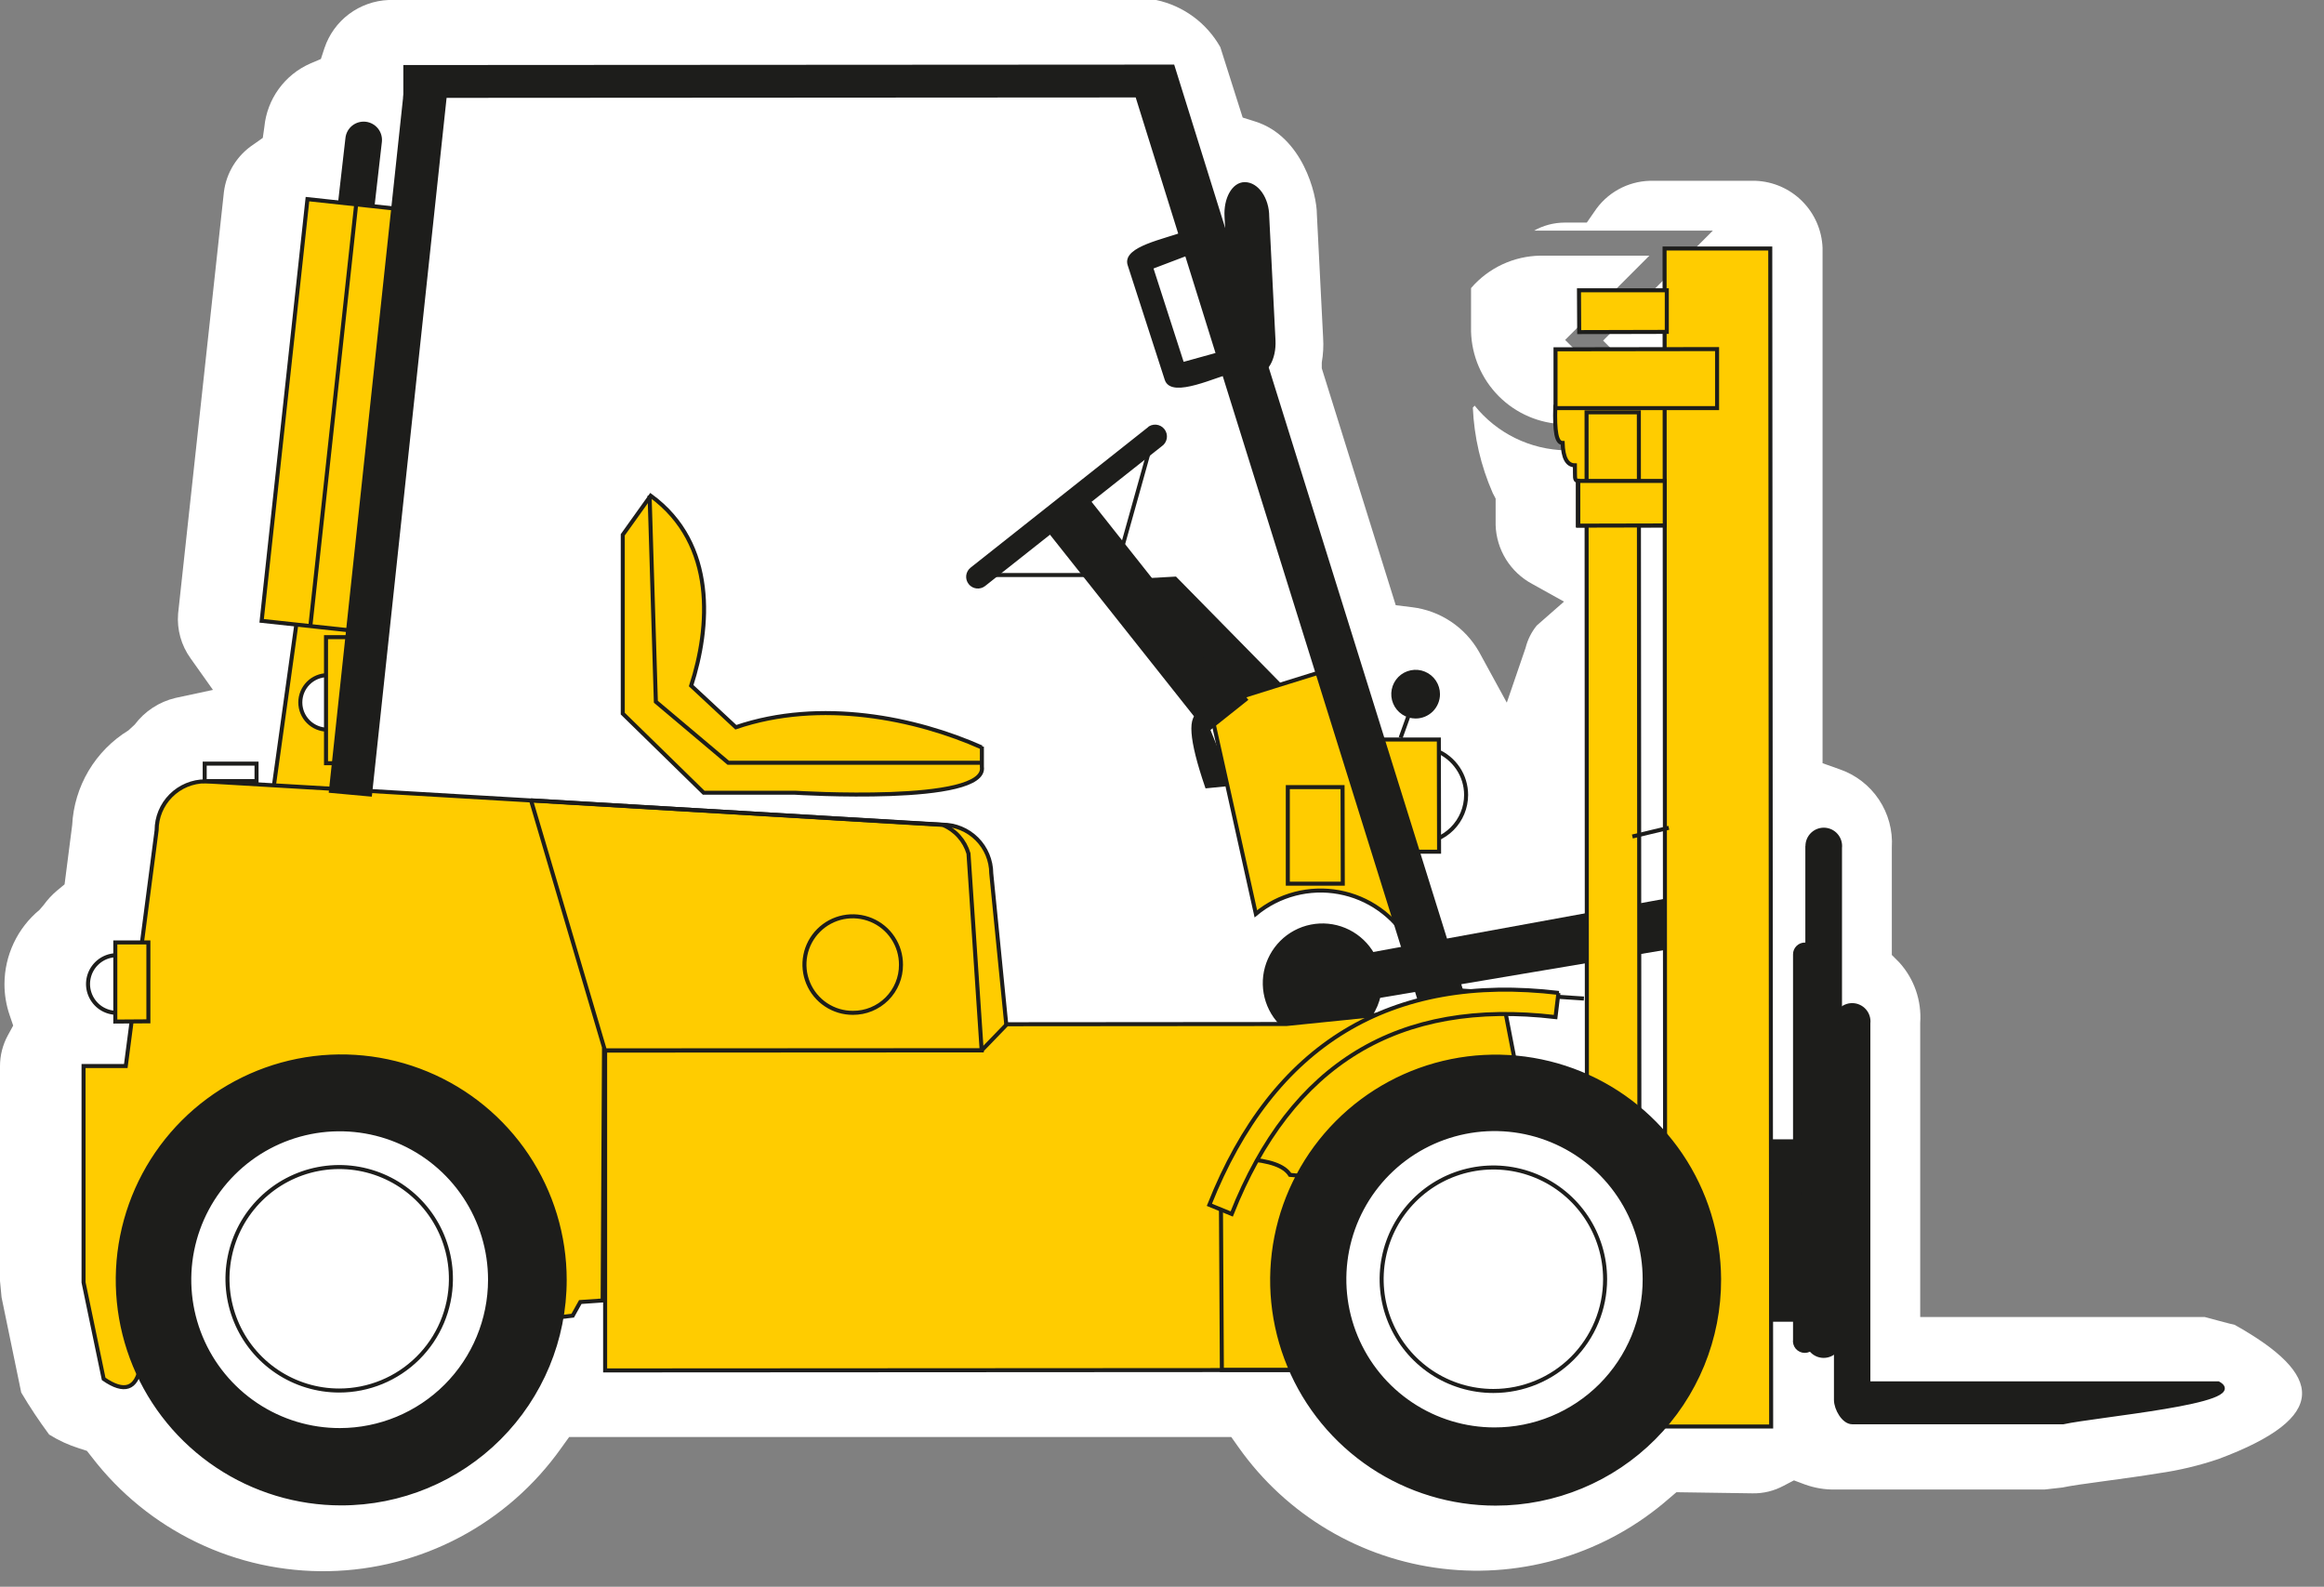
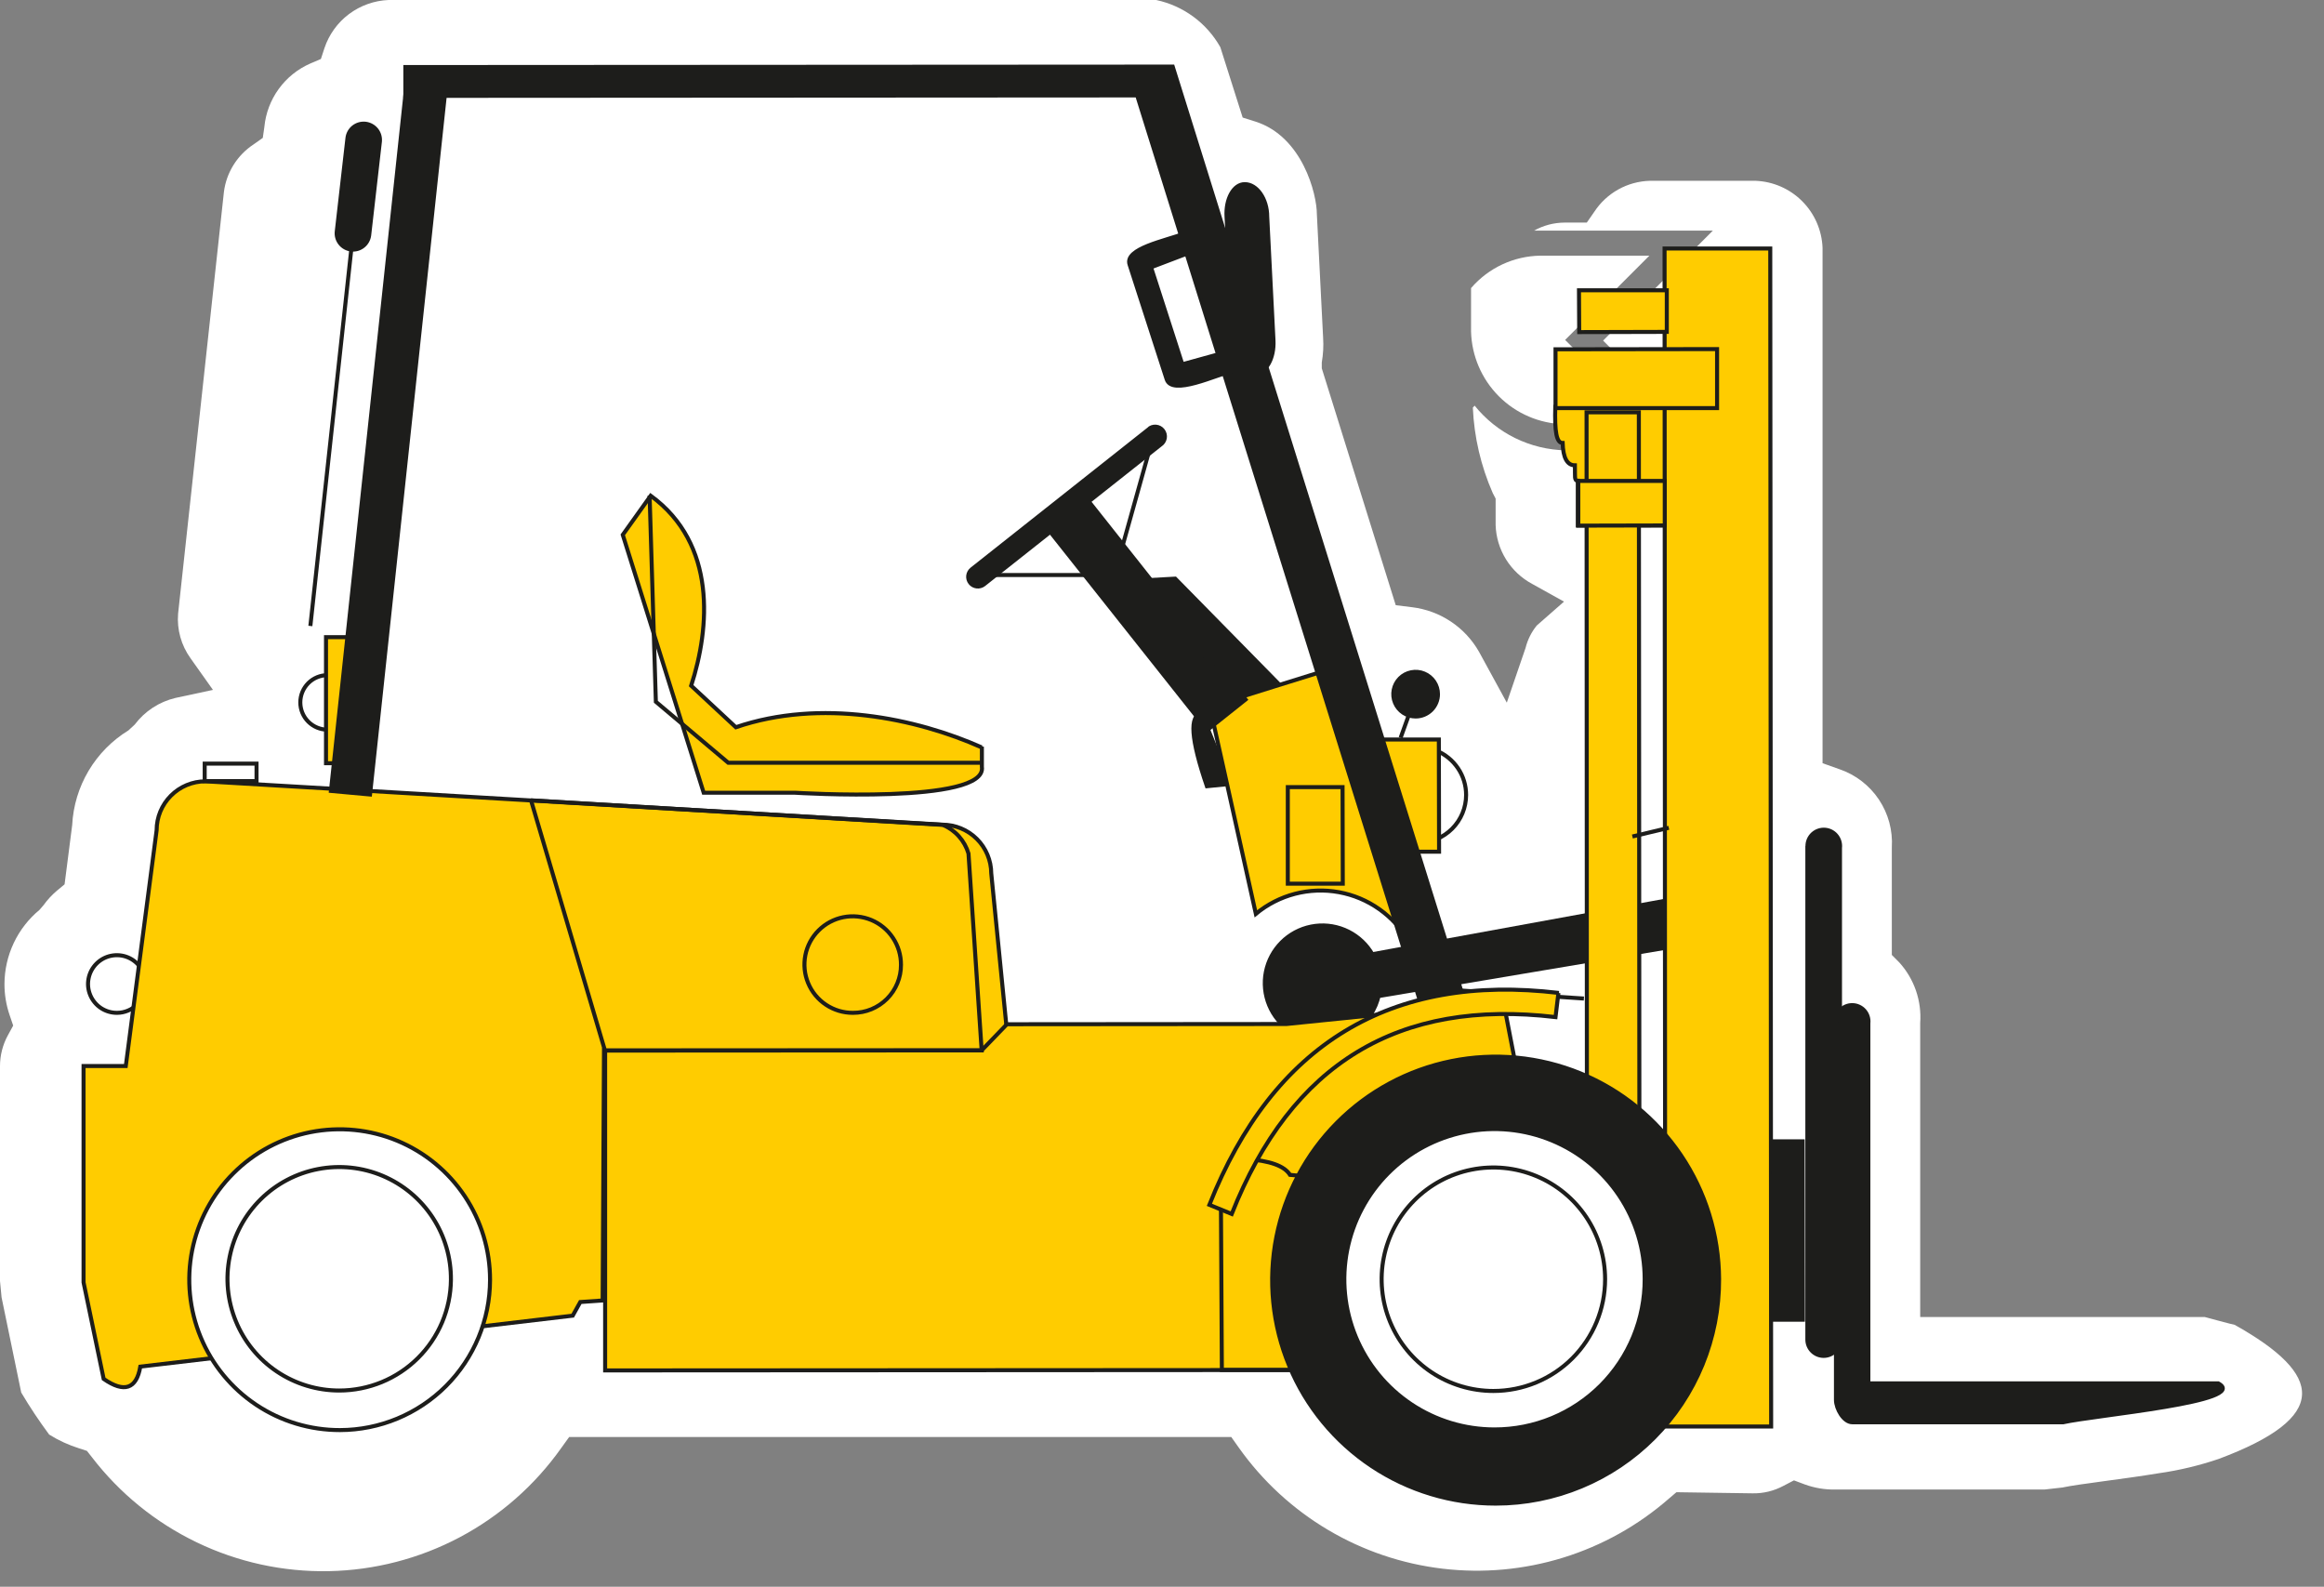
<svg xmlns="http://www.w3.org/2000/svg" width="104" height="71" viewBox="0 0 104 71" fill="none">
  <rect x="0" y="0" width="104" height="71" fill="#808080" stroke="none" />
  <path d="M65.83 12.89L65.83 14.83C65.858 15.922 66.304 16.961 67.076 17.734C67.848 18.506 68.888 18.952 69.98 18.98L73.81 18.98L70.04 15.21L73.81 11.44L68.93 11.44C68.342 11.449 67.763 11.582 67.231 11.83C66.698 12.078 66.224 12.436 65.84 12.88L65.83 12.89ZM65.91 18.24C65.968 19.557 66.27 20.852 66.8 22.06L66.93 22.31L66.93 23.49C66.946 24.035 67.107 24.567 67.395 25.03C67.683 25.494 68.088 25.873 68.57 26.13L69.99 26.92L68.77 27.99C68.532 28.283 68.362 28.624 68.27 28.99L67.43 31.44L66.19 29.17C65.881 28.625 65.449 28.16 64.928 27.813C64.407 27.465 63.811 27.245 63.19 27.17L62.46 27.08L59.15 16.48L59.15 16.22C59.214 15.854 59.234 15.481 59.21 15.11L58.93 9.58C58.93 8.69 58.29 6.11 56.18 5.44L55.61 5.26L54.61 2.11C54.308 1.575 53.897 1.11 53.402 0.746C52.907 0.382 52.34 0.128 51.74 -2.24143e-06L17.39 -3.74292e-06C16.75 0.025 16.133 0.245 15.62 0.628C15.107 1.012 14.724 1.543 14.52 2.15L14.36 2.64L13.89 2.84C13.324 3.087 12.835 3.48 12.473 3.98C12.111 4.479 11.889 5.066 11.83 5.68L11.76 6.17L11.35 6.46C10.987 6.698 10.681 7.011 10.451 7.379C10.221 7.747 10.074 8.16 10.02 8.59L7.97 27.46C7.912 28.172 8.111 28.881 8.53 29.46L9.53 30.87L7.85 31.23C7.123 31.403 6.479 31.824 6.03 32.42L5.75 32.68C5.017 33.129 4.404 33.75 3.965 34.488C3.526 35.227 3.274 36.062 3.23 36.92L2.89 39.57L2.54 39.86C2.318 40.049 2.12 40.264 1.95 40.5L1.77 40.71C1.281 41.114 0.886 41.622 0.615 42.195C0.344 42.769 0.202 43.395 0.2 44.03C0.199 44.503 0.277 44.973 0.43 45.42L0.59 45.89L0.35 46.33C0.121 46.751 0.001 47.221 -0 47.7L-0 57.32L0.07 58.05L0.95 62.31C1.334 62.958 1.751 63.585 2.2 64.19C2.621 64.453 3.075 64.662 3.55 64.81L3.89 64.92L4.11 65.2C5.354 66.821 6.961 68.127 8.803 69.013C10.644 69.9 12.668 70.341 14.711 70.302C16.754 70.263 18.759 69.745 20.565 68.79C22.372 67.834 23.928 66.467 25.11 64.8L25.47 64.3L26.34 64.3L55.1 64.3L55.44 64.78C56.496 66.269 57.853 67.52 59.423 68.452C60.993 69.384 62.74 69.976 64.553 70.191C66.367 70.406 68.204 70.238 69.948 69.699C71.693 69.16 73.304 68.261 74.68 67.06L75.02 66.77L78.43 66.82C78.915 66.829 79.393 66.711 79.82 66.48L80.28 66.24L80.76 66.42C81.195 66.579 81.656 66.657 82.12 66.65L91.49 66.65L92.29 66.56C93.03 66.4 94.98 66.19 96.61 65.92C97.521 65.791 98.418 65.576 99.29 65.28C104.29 63.41 103.99 61.51 100 59.28L99.79 59.23L99.22 59.08L98.66 58.93L98.47 58.93L85.93 58.93L85.93 45.77C85.965 45.278 85.899 44.784 85.738 44.319C85.576 43.853 85.322 43.425 84.99 43.06L84.66 42.73L84.66 37.92C84.707 37.161 84.504 36.407 84.081 35.775C83.658 35.142 83.039 34.666 82.32 34.42L81.56 34.15L81.56 11.09C81.53 10.304 81.204 9.558 80.648 9.002C80.092 8.445 79.346 8.12 78.56 8.09L73.83 8.09C73.336 8.104 72.852 8.236 72.421 8.476C71.989 8.717 71.621 9.057 71.35 9.47L71.01 9.96L70.01 9.96C69.533 9.963 69.065 10.087 68.65 10.32L76.65 10.32L71.74 15.24L76.66 20.15L70.07 20.15C69.285 20.136 68.512 19.949 67.807 19.604C67.102 19.258 66.482 18.762 65.99 18.15L65.91 18.24Z" fill="white" />
  <path d="M61.76 43.99C61.76 43.48 61.608 42.981 61.325 42.557C61.041 42.133 60.639 41.802 60.167 41.606C59.696 41.411 59.177 41.36 58.676 41.46C58.176 41.559 57.716 41.805 57.355 42.166C56.995 42.527 56.749 42.986 56.649 43.487C56.55 43.987 56.601 44.506 56.796 44.977C56.991 45.449 57.322 45.852 57.746 46.135C58.171 46.419 58.669 46.57 59.18 46.57C59.863 46.568 60.518 46.295 61.001 45.812C61.484 45.328 61.757 44.674 61.76 43.99Z" fill="#1D1D1B" stroke="#1D1D1B" stroke-width="0.18" stroke-miterlimit="3.86" />
  <path d="M55.01 35.08L54.01 35.18C53.29 33.07 53.21 31.99 53.78 31.94L55.05 35.08L55.01 35.08Z" fill="#1D1D1B" stroke="#1D1D1B" stroke-width="0.18" stroke-miterlimit="3.86" />
  <path d="M6.52 44.03C6.52 43.775 6.444 43.525 6.301 43.312C6.159 43.1 5.957 42.935 5.721 42.837C5.485 42.74 5.225 42.715 4.974 42.766C4.724 42.816 4.494 42.94 4.314 43.122C4.134 43.303 4.012 43.534 3.963 43.785C3.914 44.036 3.941 44.295 4.041 44.531C4.14 44.766 4.307 44.967 4.52 45.108C4.734 45.248 4.984 45.322 5.24 45.32C5.58 45.318 5.905 45.181 6.145 44.939C6.385 44.697 6.52 44.371 6.52 44.03Z" fill="white" stroke="#1D1D1B" stroke-width="0.18" stroke-miterlimit="3.86" />
  <path d="M65.609 35.57C65.609 35.146 65.484 34.732 65.248 34.38C65.012 34.028 64.677 33.753 64.286 33.592C63.894 33.43 63.464 33.388 63.048 33.471C62.633 33.555 62.251 33.76 61.953 34.06C61.654 34.36 61.451 34.743 61.369 35.158C61.288 35.574 61.332 36.005 61.495 36.396C61.659 36.786 61.934 37.12 62.288 37.354C62.641 37.588 63.056 37.712 63.479 37.71C64.045 37.707 64.587 37.48 64.986 37.079C65.385 36.678 65.609 36.136 65.609 35.57Z" fill="white" stroke="#1D1D1B" stroke-width="0.18" stroke-miterlimit="3.86" />
  <path d="M64.389 33.09L61.659 33.09L61.659 38.11L64.399 38.11L64.389 33.09Z" fill="#FFCC00" stroke="#1D1D1B" stroke-width="0.18" stroke-miterlimit="3.86" />
  <path d="M74.429 40.32L57.009 43.5L57.289 45.31L74.709 42.38L74.429 40.32Z" fill="#1D1D1B" stroke="#1D1D1B" stroke-width="0.18" stroke-miterlimit="3.86" />
  <path d="M59.2 30.04L57.08 30.7L54.14 31.62L56.2 40.89C56.711 40.467 57.309 40.162 57.951 39.994C58.593 39.827 59.263 39.802 59.916 39.921C60.568 40.04 61.187 40.3 61.728 40.684C62.27 41.067 62.721 41.564 63.05 42.14L59.2 30.04Z" fill="#FFCC00" stroke="#1D1D1B" stroke-width="0.18" stroke-miterlimit="3.86" />
  <path d="M74.609 23.511L70.609 23.511L70.609 21.511C70.439 21.511 70.489 21.331 70.479 20.821C70.129 20.821 69.949 20.481 69.929 19.821C69.649 19.821 69.569 19.311 69.599 18.201L74.599 18.101L74.609 23.511Z" fill="#FFCC00" stroke="#1D1D1B" stroke-width="0.18" stroke-miterlimit="3.86" />
  <path d="M15.55 6.17L15.07 10.36C15.049 10.552 15.105 10.743 15.225 10.893C15.345 11.044 15.52 11.141 15.71 11.163C15.902 11.186 16.094 11.132 16.245 11.013C16.397 10.895 16.495 10.721 16.52 10.53L17 6.34C17.02 6.149 16.965 5.957 16.845 5.807C16.725 5.657 16.55 5.56 16.359 5.537C16.168 5.515 15.976 5.569 15.824 5.687C15.673 5.806 15.574 5.979 15.55 6.17Z" fill="#1D1D1B" stroke="#1D1D1B" stroke-width="0.18" stroke-miterlimit="3.86" />
-   <path d="M13.299 27.67L12.21 35.49L15.1 35.9L16.189 28.08L13.299 27.67Z" fill="#FFCC00" stroke="#1D1D1B" stroke-width="0.18" stroke-miterlimit="3.86" />
  <path d="M66.859 49.041L52.479 2.98L18.139 3L18.139 4.29L50.889 4.27L64.989 49.41L66.859 49.041Z" fill="#1D1D1B" stroke="#1D1D1B" stroke-width="0.18" stroke-miterlimit="3.86" />
  <path d="M42.189 36.9L9.189 34.96C8.61 34.963 8.055 35.194 7.647 35.605C7.238 36.015 7.009 36.571 7.009 37.15L5.629 47.7L3.739 47.7L3.739 57.38L4.639 61.7C5.559 62.34 6.109 62.15 6.279 61.15L25.629 58.87L25.969 58.26L26.969 58.19L27.029 47C27.029 47 45.829 50.15 45.029 45.82L44.359 39.08C44.356 38.501 44.124 37.946 43.714 37.538C43.303 37.129 42.748 36.9 42.169 36.9L42.189 36.9Z" fill="#FFCC00" stroke="#1D1D1B" stroke-width="0.18" stroke-miterlimit="3.86" />
-   <path d="M25.27 57.27C25.27 55.293 24.683 53.359 23.584 51.715C22.485 50.07 20.924 48.789 19.096 48.032C17.269 47.275 15.258 47.077 13.319 47.463C11.379 47.849 9.597 48.801 8.198 50.2C6.8 51.598 5.848 53.38 5.462 55.32C5.076 57.259 5.274 59.27 6.031 61.097C6.788 62.925 8.069 64.486 9.714 65.585C11.358 66.684 13.292 67.27 15.27 67.27C17.922 67.27 20.465 66.217 22.341 64.342C24.216 62.466 25.27 59.923 25.27 57.27Z" fill="#1D1D1B" stroke="#1D1D1B" stroke-width="0.18" stroke-miterlimit="3.86" />
  <path d="M21.93 57.27C21.932 55.938 21.538 54.636 20.8 53.528C20.061 52.419 19.01 51.555 17.78 51.044C16.55 50.534 15.196 50.4 13.889 50.659C12.583 50.919 11.383 51.56 10.441 52.502C9.499 53.443 8.858 54.643 8.598 55.95C8.339 57.256 8.473 58.61 8.984 59.84C9.495 61.071 10.359 62.121 11.467 62.86C12.575 63.599 13.878 63.992 15.21 63.99C16.991 63.988 18.699 63.279 19.959 62.019C21.218 60.759 21.927 59.052 21.93 57.27Z" fill="white" stroke="#1D1D1B" stroke-width="0.18" stroke-miterlimit="3.86" />
  <path d="M20.179 57.27C20.189 56.279 19.904 55.307 19.361 54.478C18.818 53.65 18.041 53.001 17.128 52.615C16.215 52.229 15.208 52.123 14.235 52.31C13.262 52.497 12.366 52.969 11.662 53.666C10.958 54.364 10.476 55.255 10.28 56.226C10.082 57.197 10.178 58.205 10.555 59.121C10.932 60.038 11.573 60.822 12.396 61.373C13.22 61.925 14.188 62.22 15.179 62.22C16.497 62.22 17.761 61.7 18.697 60.773C19.634 59.846 20.166 58.587 20.179 57.27Z" fill="white" stroke="#1D1D1B" stroke-width="0.18" stroke-miterlimit="3.86" />
  <path d="M40.319 43.17C40.321 42.742 40.196 42.323 39.959 41.966C39.723 41.609 39.386 41.331 38.991 41.166C38.596 41.002 38.16 40.958 37.74 41.041C37.32 41.124 36.935 41.33 36.632 41.633C36.329 41.935 36.123 42.321 36.04 42.741C35.957 43.161 36.001 43.596 36.166 43.991C36.33 44.386 36.609 44.724 36.966 44.96C37.322 45.197 37.741 45.322 38.169 45.32C38.452 45.321 38.732 45.267 38.994 45.159C39.255 45.051 39.493 44.893 39.693 44.693C39.892 44.493 40.051 44.256 40.158 43.994C40.266 43.733 40.321 43.453 40.319 43.17V43.17Z" stroke="#1D1D1B" stroke-width="0.18" stroke-miterlimit="3.86" />
  <path d="M79.22 11.12L74.49 11.12L74.52 63.83L79.26 63.83L79.22 11.12Z" fill="#FFCC00" stroke="#1D1D1B" stroke-width="0.18" stroke-miterlimit="3.86" />
  <path d="M73.339 18.45L70.999 18.45L71.019 58.66L73.369 58.66L73.339 18.45Z" fill="#FFCC00" stroke="#1D1D1B" stroke-width="0.18" stroke-miterlimit="3.86" />
  <path d="M74.59 12.99L70.66 12.99L70.67 14.86L74.59 14.85L74.59 12.99Z" fill="#FFCC00" stroke="#1D1D1B" stroke-width="0.18" stroke-miterlimit="3.86" />
  <path d="M76.84 15.62L69.61 15.63L69.61 18.26L76.84 18.26L76.84 15.62Z" fill="#FFCC00" stroke="#1D1D1B" stroke-width="0.18" stroke-miterlimit="3.86" />
  <path d="M67.28 44.83L57.57 45.82L45.06 45.83L43.93 47L27.08 47.01L27.08 61.32L61.79 61.3L68.63 51.81L67.28 44.83Z" fill="#FFCC00" stroke="#1D1D1B" stroke-width="0.18" stroke-miterlimit="3.86" />
  <path d="M23.76 35.8L27.07 47L43.93 47L43.34 38.19C43.255 37.904 43.108 37.641 42.909 37.42C42.711 37.198 42.465 37.024 42.19 36.91L23.76 35.81L23.76 35.8Z" stroke="#1D1D1B" stroke-width="0.18" stroke-miterlimit="3.86" />
-   <path d="M13.759 8.91L11.709 27.78L16.059 28.25L18.109 9.38L13.759 8.91Z" fill="#FFCC00" stroke="#1D1D1B" stroke-width="0.18" stroke-miterlimit="3.86" />
  <path d="M15.94 9.14L13.889 28.01" stroke="#1D1D1B" stroke-width="0.18" stroke-miterlimit="3.86" />
  <path d="M74.499 21.52L70.629 21.52L70.629 23.52L74.499 23.511L74.499 21.52Z" fill="#FFCC00" stroke="#1D1D1B" stroke-width="0.18" stroke-miterlimit="3.86" />
  <path d="M55.08 15.7L52.909 16.3L51.509 11.96L53.349 11.26C53.408 11.244 53.463 11.215 53.51 11.176C53.557 11.137 53.596 11.089 53.623 11.035C53.651 10.98 53.667 10.921 53.67 10.86C53.673 10.799 53.664 10.738 53.642 10.681C53.62 10.624 53.587 10.572 53.544 10.528C53.502 10.485 53.45 10.451 53.394 10.428C53.337 10.405 53.276 10.395 53.215 10.397C53.154 10.399 53.094 10.414 53.039 10.44C52.139 10.78 50.309 11.12 50.55 11.84L52.209 16.97C52.45 17.72 54.359 16.8 55.309 16.54C55.372 16.532 55.432 16.511 55.486 16.478C55.54 16.445 55.586 16.401 55.621 16.348C55.656 16.296 55.679 16.236 55.69 16.174C55.7 16.112 55.696 16.048 55.68 15.987C55.663 15.926 55.633 15.87 55.593 15.821C55.553 15.773 55.502 15.734 55.445 15.707C55.388 15.679 55.326 15.665 55.263 15.664C55.2 15.662 55.137 15.675 55.08 15.7Z" fill="#1D1D1B" stroke="#1D1D1B" stroke-width="0.18" stroke-miterlimit="3.86" />
  <path d="M51.4 19.21L43.49 25.47C43.445 25.506 43.408 25.549 43.38 25.599C43.352 25.649 43.335 25.704 43.328 25.761C43.322 25.817 43.327 25.875 43.342 25.929C43.358 25.984 43.384 26.035 43.42 26.08C43.455 26.125 43.499 26.162 43.549 26.19C43.599 26.217 43.654 26.235 43.71 26.241C43.767 26.248 43.824 26.243 43.879 26.227C43.934 26.212 43.985 26.186 44.03 26.15L51.93 19.9C51.981 19.867 52.025 19.823 52.059 19.772C52.093 19.721 52.115 19.664 52.126 19.603C52.136 19.543 52.133 19.481 52.118 19.422C52.103 19.363 52.076 19.307 52.038 19.259C52.001 19.21 51.953 19.171 51.899 19.142C51.845 19.113 51.786 19.096 51.725 19.091C51.664 19.087 51.602 19.095 51.545 19.115C51.487 19.136 51.434 19.168 51.39 19.21L51.4 19.21Z" fill="#1D1D1B" stroke="#1D1D1B" stroke-width="0.18" stroke-miterlimit="3.86" />
  <path d="M46.939 23.72L54.029 32.66L55.739 31.3L48.659 22.36L46.939 23.72Z" fill="#1D1D1B" stroke="#1D1D1B" stroke-width="0.18" stroke-miterlimit="3.86" />
  <path d="M51.51 19.87L50.05 25.09M44.05 25.73L49.27 25.73M60.08 35.22L57.63 35.22L57.63 39.54L60.09 39.54L60.08 35.22Z" stroke="#1D1D1B" stroke-width="0.18" stroke-miterlimit="3.86" />
  <path d="M52.59 25.891L51.16 25.971L55.36 31.191L57.14 30.521L52.59 25.891Z" fill="#1D1D1B" stroke="#1D1D1B" stroke-width="0.18" stroke-miterlimit="3.86" />
  <path d="M74.68 37.04L73.05 37.43M70.88 44.68L64.88 44.29" stroke="#1D1D1B" stroke-width="0.18" stroke-miterlimit="3.86" />
  <path d="M64.35 31.061C64.35 30.863 64.291 30.669 64.181 30.505C64.071 30.341 63.915 30.212 63.732 30.137C63.55 30.061 63.348 30.041 63.154 30.08C62.96 30.118 62.782 30.214 62.642 30.353C62.503 30.493 62.407 30.672 62.369 30.866C62.33 31.059 62.35 31.261 62.426 31.443C62.501 31.626 62.63 31.782 62.794 31.892C62.958 32.002 63.152 32.06 63.35 32.06C63.615 32.06 63.869 31.955 64.057 31.768C64.244 31.58 64.35 31.326 64.35 31.061Z" fill="#1D1D1B" stroke="#1D1D1B" stroke-width="0.18" stroke-miterlimit="3.86" />
  <path d="M63.039 32.01L62.679 33.01M54.679 61.3L61.349 61.3L60.599 52.85L57.729 52.57C57.479 52.17 56.829 51.93 55.729 51.86L54.639 54.16L54.679 61.3Z" stroke="#1D1D1B" stroke-width="0.18" stroke-miterlimit="3.86" />
  <path d="M76.93 57.23C76.92 55.255 76.325 53.326 75.22 51.688C74.115 50.05 72.55 48.776 70.722 48.027C68.894 47.278 66.885 47.087 64.948 47.479C63.012 47.87 61.235 48.826 59.841 50.227C58.447 51.627 57.5 53.409 57.118 55.348C56.736 57.286 56.937 59.294 57.696 61.119C58.454 62.943 59.736 64.502 61.379 65.598C63.023 66.695 64.954 67.28 66.93 67.28C68.247 67.28 69.551 67.02 70.768 66.514C71.984 66.009 73.089 65.268 74.018 64.334C74.948 63.4 75.683 62.291 76.183 61.072C76.682 59.853 76.936 58.548 76.93 57.23Z" fill="#1D1D1B" stroke="#1D1D1B" stroke-width="0.18" stroke-miterlimit="3.86" />
  <path d="M73.6 57.231C73.598 55.902 73.202 54.604 72.462 53.5C71.722 52.396 70.672 51.536 69.444 51.029C68.216 50.522 66.865 50.39 65.562 50.651C64.26 50.911 63.063 51.552 62.124 52.492C61.185 53.432 60.546 54.63 60.288 55.933C60.029 57.236 60.163 58.587 60.672 59.815C61.181 61.042 62.042 62.091 63.147 62.829C64.252 63.567 65.551 63.961 66.879 63.961C67.763 63.962 68.638 63.789 69.455 63.451C70.272 63.113 71.013 62.617 71.638 61.992C72.262 61.366 72.757 60.624 73.094 59.807C73.43 58.99 73.602 58.114 73.6 57.231Z" fill="white" stroke="#1D1D1B" stroke-width="0.18" stroke-miterlimit="3.86" />
  <path d="M71.829 57.24C71.829 56.251 71.536 55.285 70.987 54.462C70.437 53.64 69.656 52.999 68.743 52.621C67.829 52.242 66.823 52.143 65.854 52.336C64.884 52.529 63.993 53.005 63.294 53.705C62.594 54.404 62.118 55.295 61.925 56.265C61.732 57.235 61.831 58.24 62.21 59.154C62.588 60.067 63.229 60.848 64.051 61.398C64.874 61.947 65.84 62.24 66.829 62.24C68.155 62.24 69.427 61.714 70.365 60.776C71.302 59.838 71.829 58.566 71.829 57.24Z" fill="white" stroke="#1D1D1B" stroke-width="0.18" stroke-miterlimit="3.86" />
  <path d="M69.76 44.43C62.22 43.53 56.97 46.73 54.12 53.91L55.12 54.32C57.79 47.58 62.58 44.68 69.61 45.51L69.74 44.43L69.76 44.43Z" fill="#FFCC00" stroke="#1D1D1B" stroke-width="0.18" stroke-miterlimit="3.86" />
  <path d="M80.88 37.94L80.88 59.94C80.88 60.134 80.957 60.32 81.094 60.456C81.23 60.593 81.416 60.67 81.61 60.67C81.803 60.67 81.989 60.593 82.126 60.456C82.263 60.32 82.34 60.134 82.34 59.94L82.34 37.94C82.352 37.838 82.342 37.734 82.311 37.636C82.28 37.538 82.229 37.447 82.16 37.37C82.092 37.293 82.008 37.231 81.914 37.189C81.82 37.147 81.718 37.125 81.615 37.125C81.512 37.125 81.41 37.147 81.316 37.189C81.222 37.231 81.138 37.293 81.069 37.37C81.001 37.447 80.949 37.538 80.918 37.636C80.887 37.734 80.878 37.838 80.89 37.94L80.88 37.94Z" fill="#1D1D1B" stroke="#1D1D1B" stroke-width="0.18" stroke-miterlimit="3.86" />
-   <path d="M80.329 42.7L80.329 59.94C80.32 60.002 80.324 60.066 80.341 60.127C80.359 60.188 80.389 60.245 80.43 60.293C80.472 60.341 80.523 60.379 80.581 60.406C80.638 60.432 80.701 60.446 80.764 60.446C80.827 60.446 80.89 60.432 80.948 60.406C81.005 60.379 81.056 60.341 81.098 60.293C81.139 60.245 81.169 60.188 81.187 60.127C81.204 60.066 81.209 60.002 81.199 59.94L81.199 42.7C81.199 42.584 81.153 42.474 81.072 42.392C80.99 42.31 80.879 42.265 80.764 42.265C80.649 42.265 80.538 42.31 80.457 42.392C80.375 42.474 80.329 42.584 80.329 42.7Z" fill="#1D1D1B" stroke="#1D1D1B" stroke-width="0.18" stroke-miterlimit="3.86" />
  <path d="M82.16 45.79L82.16 62.64C82.16 63.03 82.5 63.64 82.89 63.64L92.33 63.64C93.75 63.32 100.74 62.71 99.27 61.9L83.61 61.9L83.61 45.79C83.622 45.688 83.612 45.584 83.581 45.486C83.55 45.387 83.499 45.297 83.43 45.219C83.362 45.142 83.278 45.081 83.184 45.039C83.09 44.996 82.988 44.975 82.885 44.975C82.782 44.975 82.68 44.996 82.586 45.039C82.492 45.081 82.408 45.142 82.339 45.219C82.271 45.297 82.219 45.387 82.188 45.486C82.157 45.584 82.148 45.688 82.16 45.79Z" fill="#1D1D1B" stroke="#1D1D1B" stroke-width="0.18" stroke-miterlimit="3.86" />
  <path d="M80.67 51.07L79.34 51.07L79.35 59.05L80.68 59.05L80.67 51.07Z" fill="#1D1D1B" stroke="#1D1D1B" stroke-width="0.18" stroke-miterlimit="3.86" />
  <path fill-rule="evenodd" clip-rule="evenodd" d="M55.699 8.24C55.209 8.24 54.839 8.9 54.889 9.7L55.169 15.23C55.169 16.03 55.639 16.69 56.169 16.69C56.659 16.69 57.029 16.03 56.989 15.23L56.709 9.7C56.709 8.89 56.239 8.24 55.709 8.24L55.699 8.24Z" fill="#1D1D1B" stroke="#1D1D1B" stroke-width="0.18" stroke-miterlimit="3.86" />
-   <path d="M43.929 33.441C40.999 32.141 36.739 31.241 32.929 32.541L30.93 30.681C31.77 28.091 32.08 24.341 29.119 22.181L27.869 23.931L27.869 31.931L31.49 35.471L35.58 35.471C35.58 35.471 44.2 36.011 43.94 34.311L43.94 33.411L43.929 33.441Z" fill="#FFCC00" stroke="#1D1D1B" stroke-width="0.18" stroke-miterlimit="3.86" />
+   <path d="M43.929 33.441C40.999 32.141 36.739 31.241 32.929 32.541L30.93 30.681C31.77 28.091 32.08 24.341 29.119 22.181L27.869 23.931L31.49 35.471L35.58 35.471C35.58 35.471 44.2 36.011 43.94 34.311L43.94 33.411L43.929 33.441Z" fill="#FFCC00" stroke="#1D1D1B" stroke-width="0.18" stroke-miterlimit="3.86" />
  <path d="M43.93 34.13L32.59 34.13L29.35 31.4L29.07 22.17M11.48 34.17L9.16 34.17L9.16 34.95L11.48 34.95L11.48 34.17Z" stroke="#1D1D1B" stroke-width="0.18" stroke-miterlimit="3.86" />
-   <path d="M6.64 42.17L5.16 42.17L5.16 45.71L6.64 45.7L6.64 42.17Z" fill="#FFCC00" stroke="#1D1D1B" stroke-width="0.18" stroke-miterlimit="3.86" />
  <path d="M14.869 30.21C14.799 30.205 14.729 30.205 14.659 30.21C14.336 30.21 14.025 30.338 13.796 30.567C13.568 30.796 13.439 31.106 13.439 31.43C13.439 31.753 13.568 32.064 13.796 32.292C14.025 32.521 14.336 32.65 14.659 32.65C14.729 32.655 14.799 32.655 14.869 32.65L14.869 30.21Z" fill="white" stroke="#1D1D1B" stroke-width="0.18" stroke-miterlimit="3.86" />
  <path d="M15.69 28.51L14.589 28.51L14.589 34.15L15.69 34.15L15.69 28.51Z" fill="#FFCC00" stroke="#1D1D1B" stroke-width="0.18" stroke-miterlimit="3.86" />
  <path d="M18.199 3.71L14.809 35.39L16.559 35.55L19.949 3.87L18.199 3.71Z" fill="#1D1D1B" stroke="#1D1D1B" stroke-width="0.18" stroke-miterlimit="3.86" />
</svg>